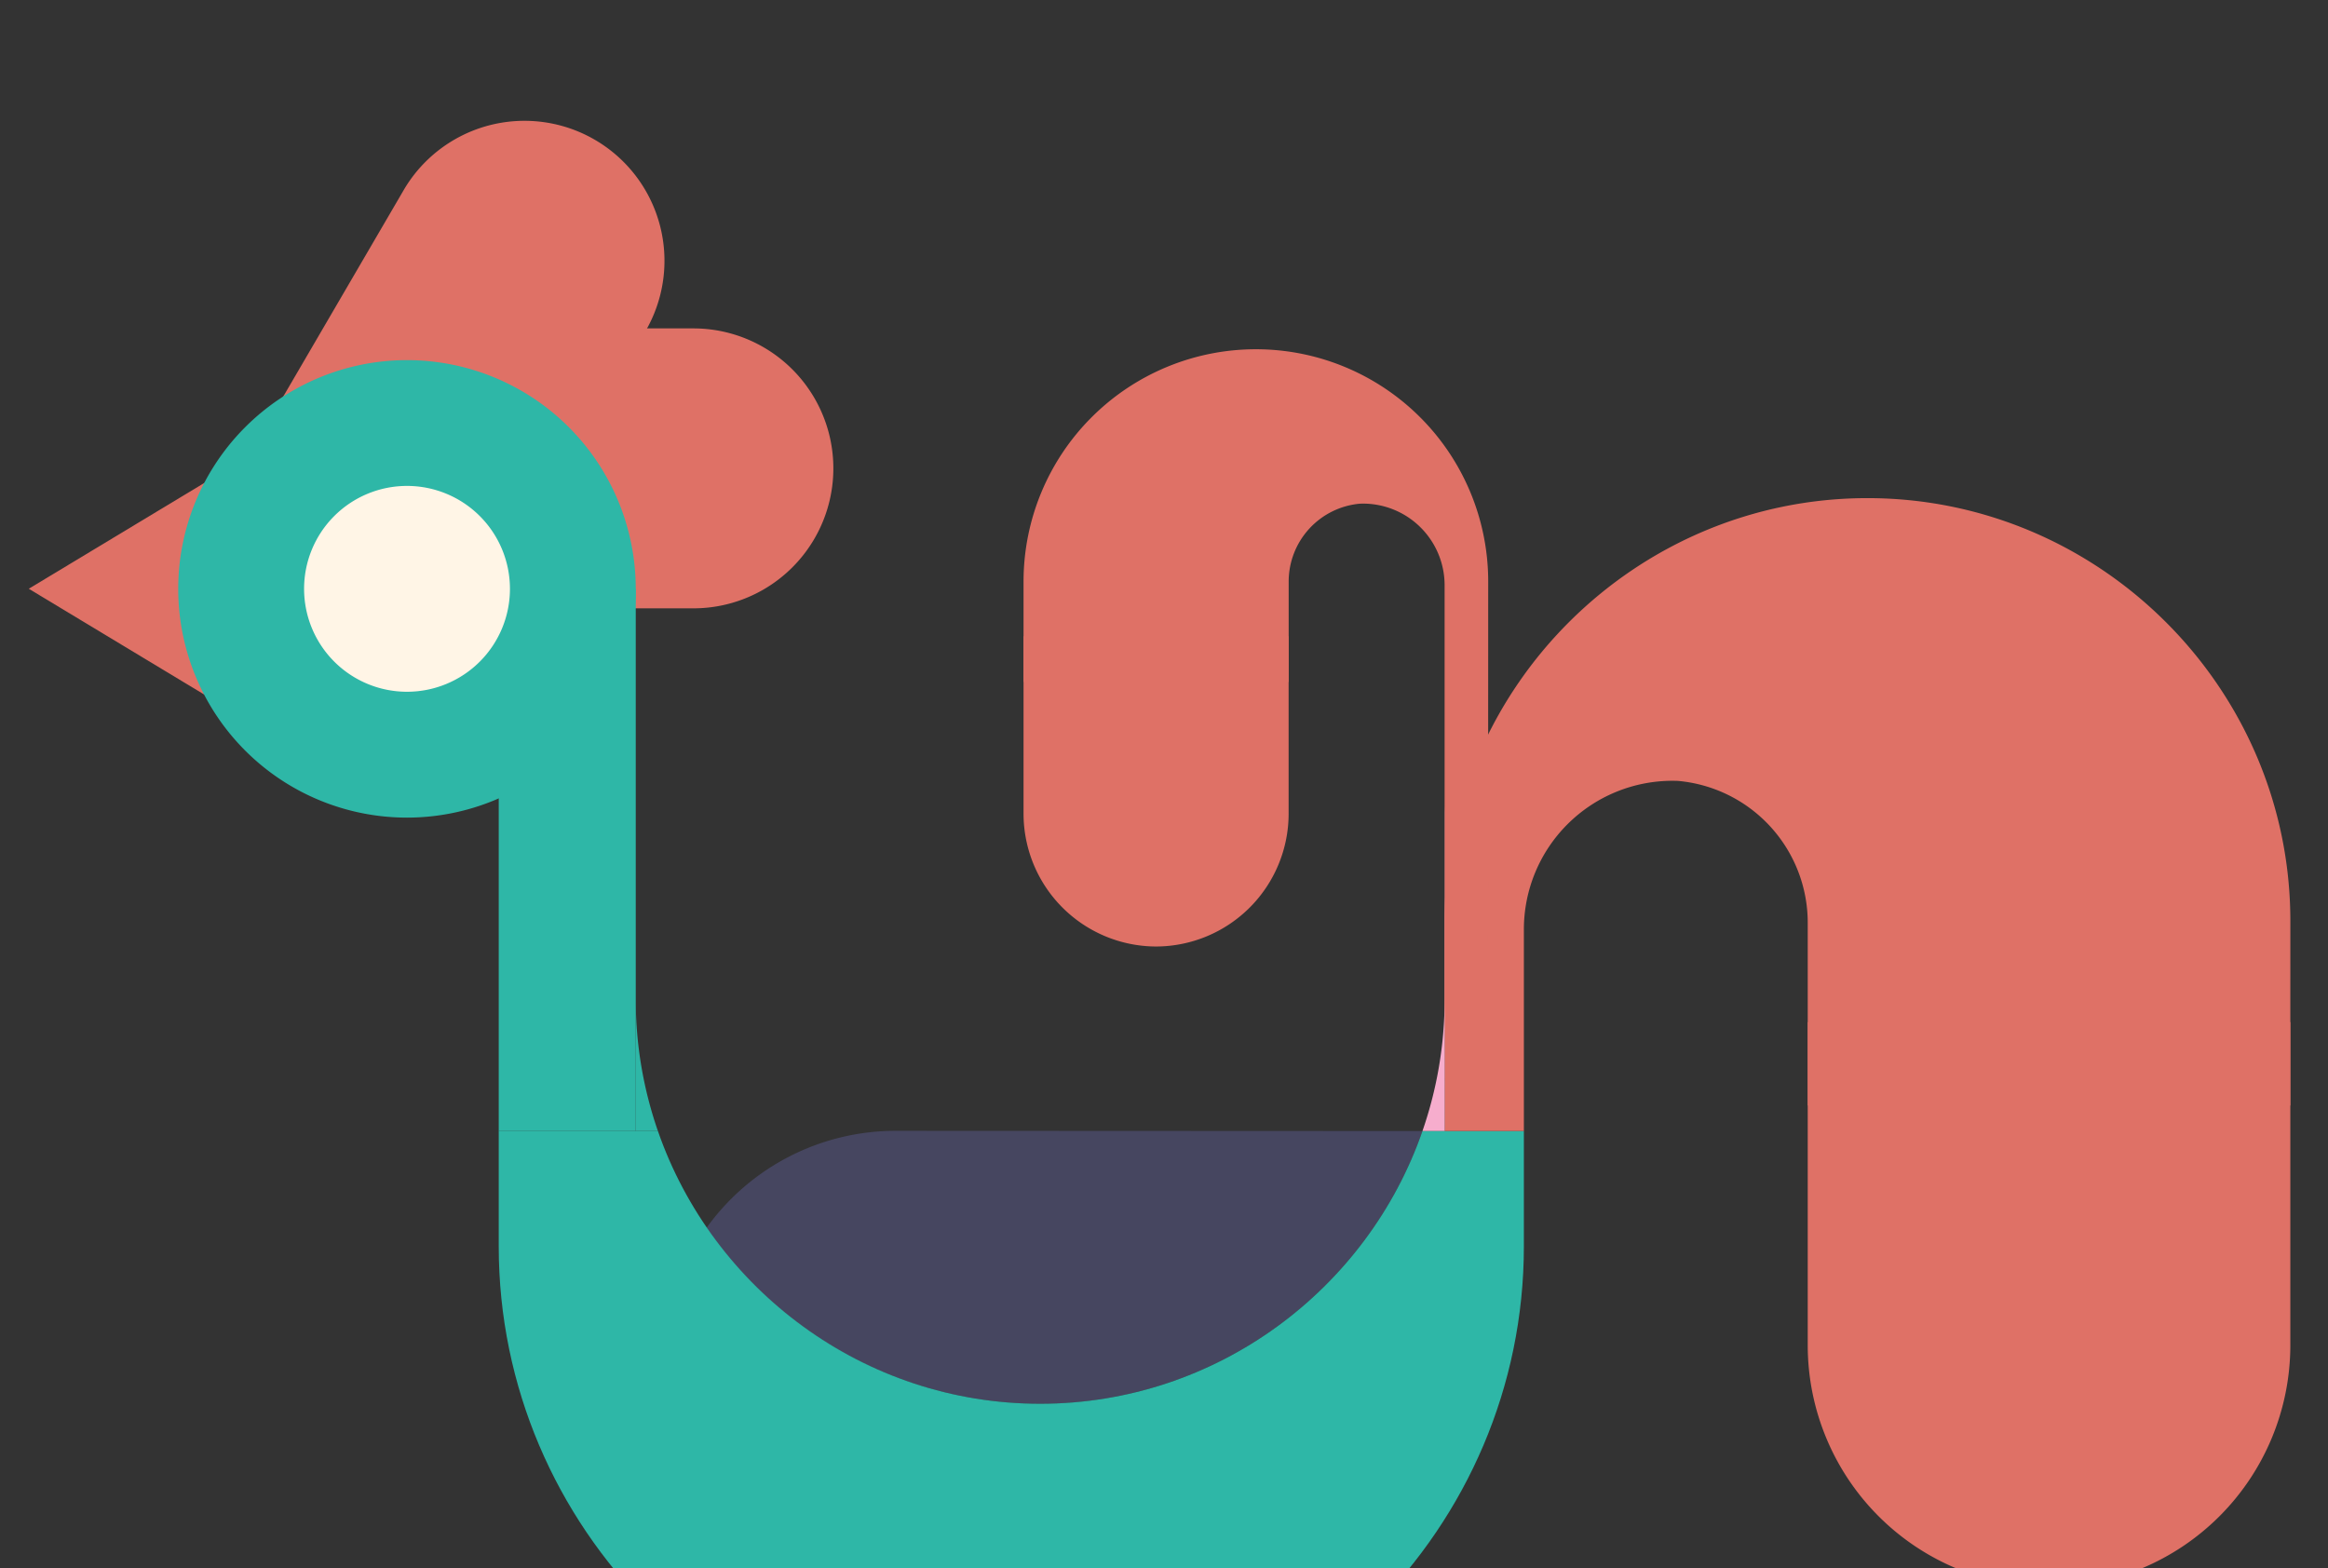
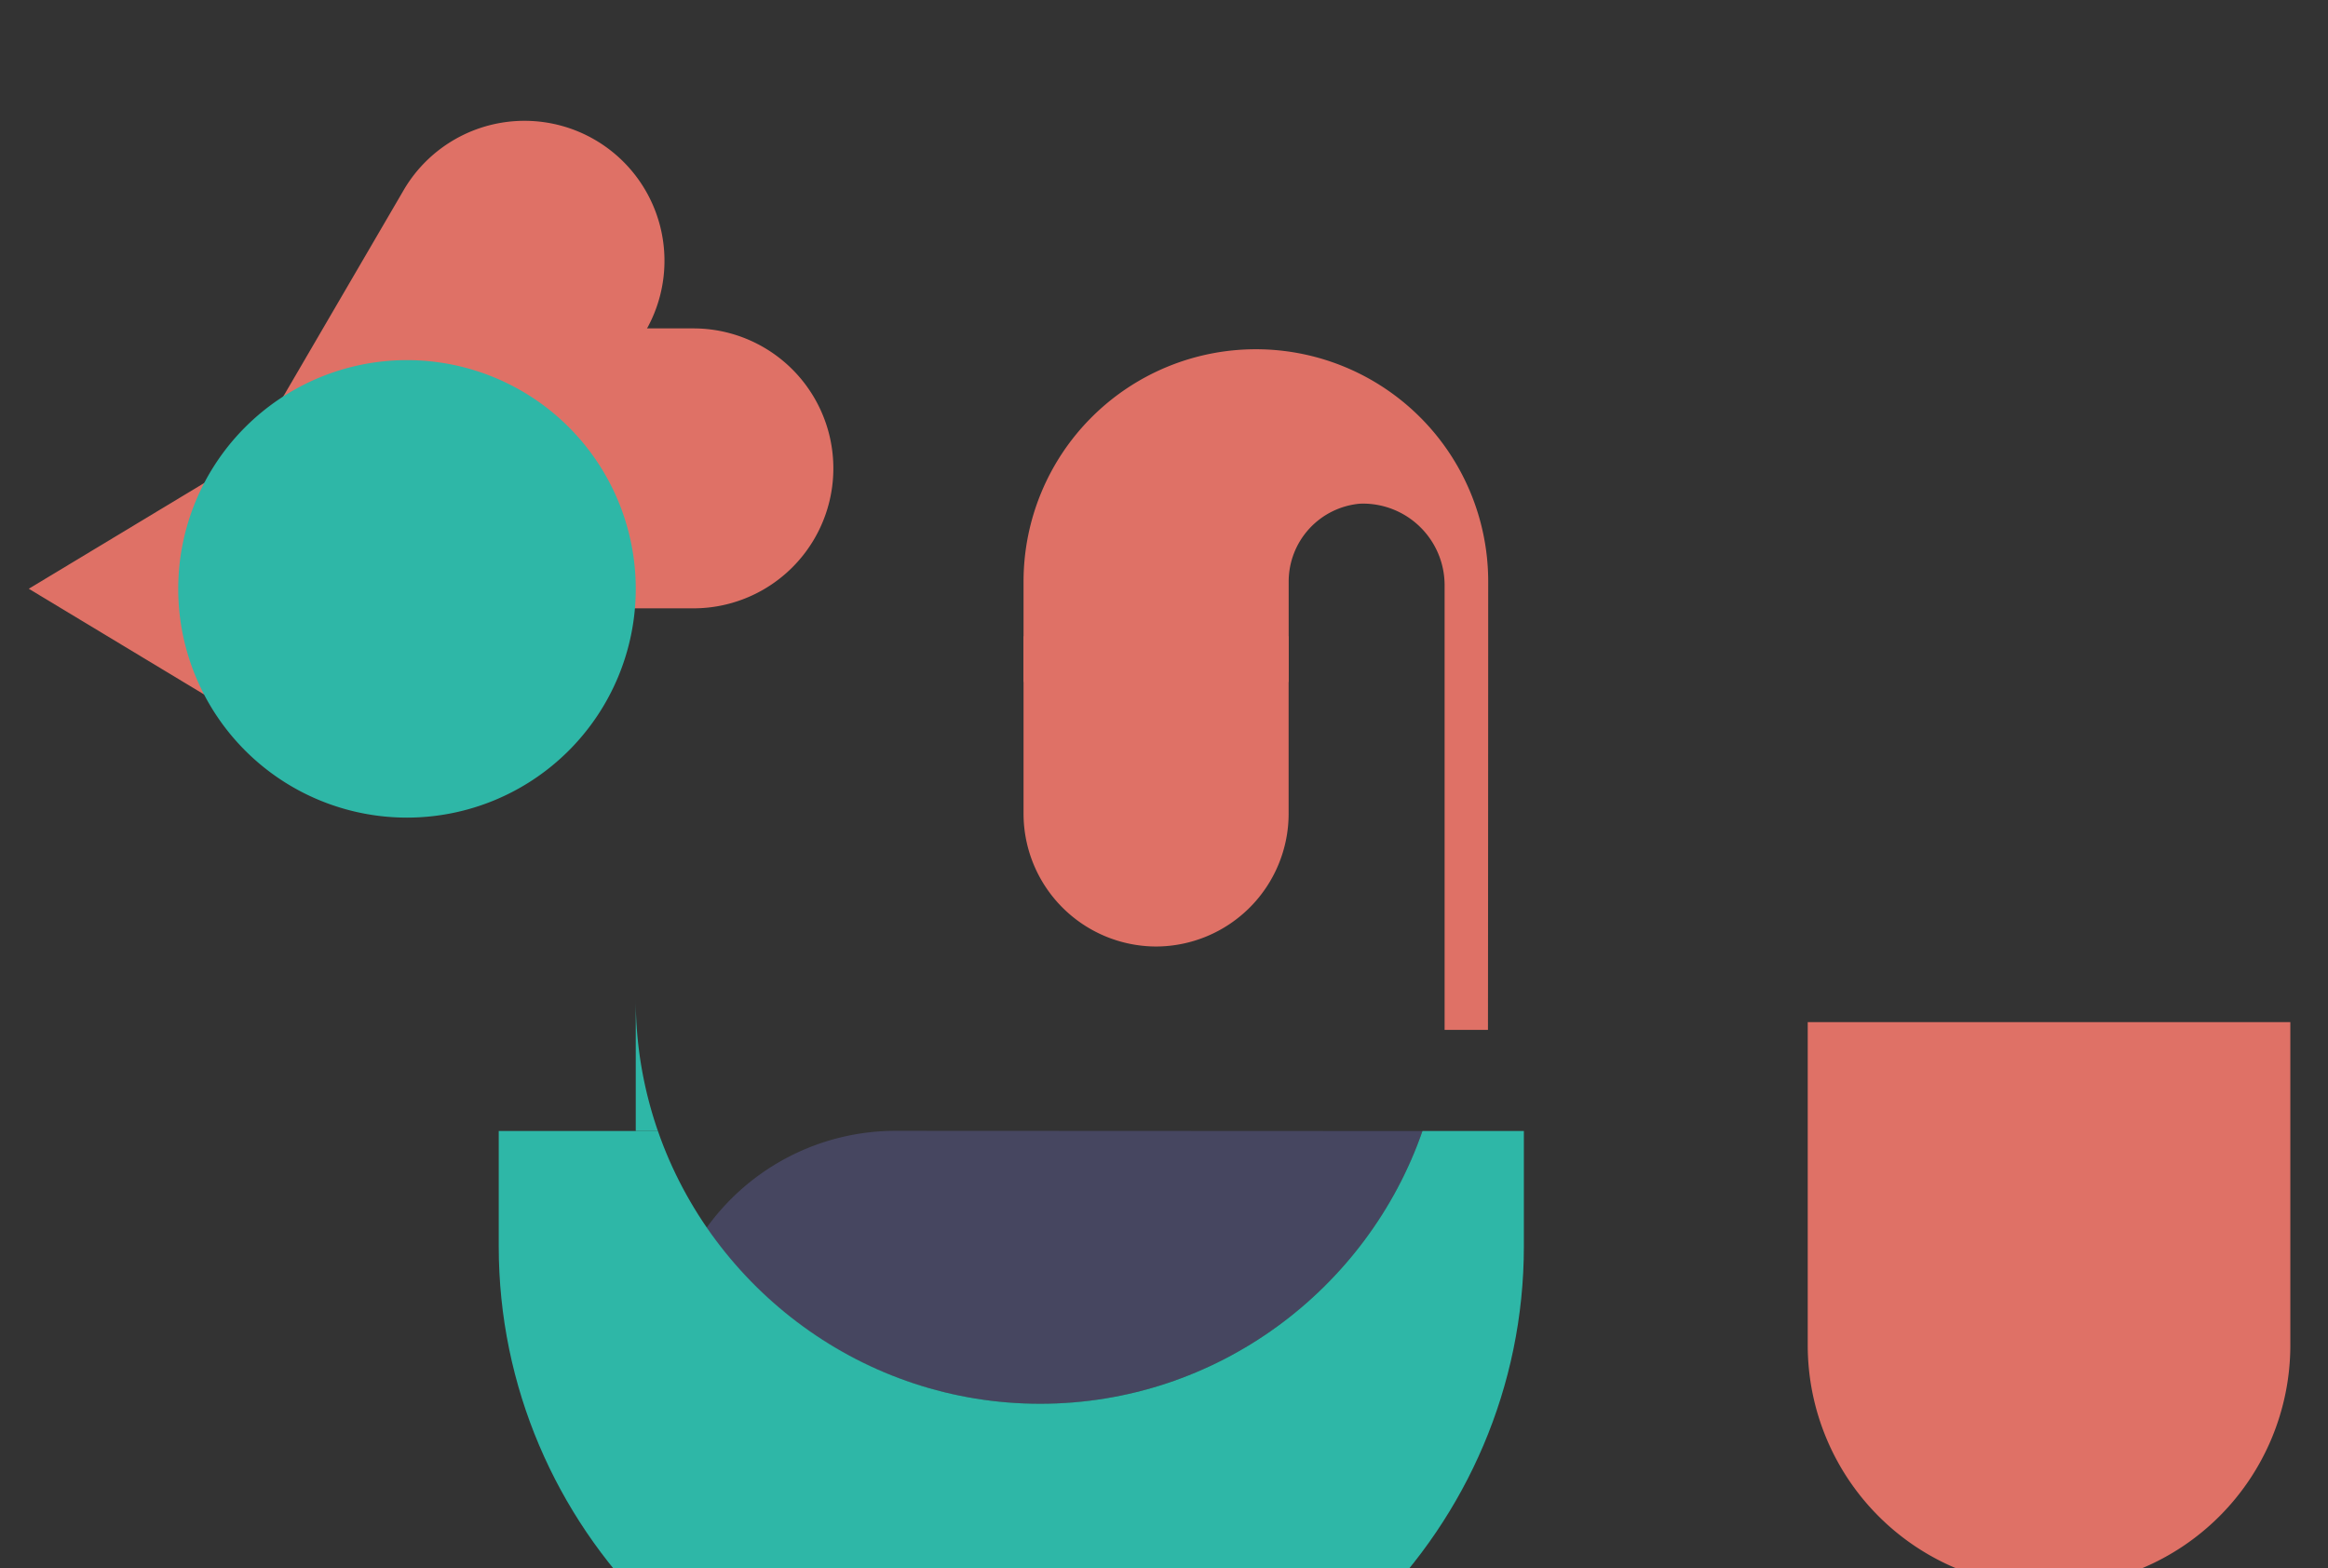
<svg xmlns="http://www.w3.org/2000/svg" width="622" height="419" viewBox="0 0 622 419">
  <rect x="0" y="0" width="622" height="419" fill="#333333" stroke="none" />
  <defs>
    <clipPath id="clip-path">
      <rect id="Rectangle_310" data-name="Rectangle 310" width="622" height="419" transform="translate(1224 44)" fill="#ececec" />
    </clipPath>
  </defs>
  <g id="Mask_Group_14" data-name="Mask Group 14" transform="translate(-1224 -44)" clip-path="url(#clip-path)">
    <g id="bird_icon_set_on_ligh6t_" data-name="bird icon set on ligh6t " transform="translate(1024.287 -78.288)">
      <g id="Group_3901" data-name="Group 3901" transform="matrix(0.134, 0.991, -0.991, 0.134, 577.152, 405.193)">
        <path id="Path_3724" data-name="Path 3724" d="M19.5,193.02A62.18,62.18,0,0,1,.565,139.546L19.5,0C59.455,20.236,84.368,64.357,78.024,111.085A108.211,108.211,0,0,1,19.5,193.02" transform="translate(0 0)" fill="#464660" fill-rule="evenodd" />
      </g>
      <g id="Group_3902" data-name="Group 3902" transform="translate(266.05 154.288)">
        <path id="Path_3725" data-name="Path 3725" d="M0,87.385l41.676-71.44a37.4,37.4,0,0,1,64.607,37.689l-41.688,71.44Z" transform="translate(0 2.583)" fill="#df7166" fill-rule="evenodd" />
      </g>
      <g id="Group_3903" data-name="Group 3903" transform="translate(302.259 210.04)">
        <path id="Path_3726" data-name="Path 3726" d="M0-5.966H82.712a37.4,37.4,0,1,1,0,74.8H0Z" transform="translate(0 5.966)" fill="#df7166" fill-rule="evenodd" />
      </g>
      <g id="Group_3904" data-name="Group 3904" transform="matrix(0.856, 0.516, -0.516, 0.856, 239.257, 226.76)">
        <path id="Path_3727" data-name="Path 3727" d="M32.6,0h69.823L69.81,61.749,0,61.736Z" transform="translate(0 0)" fill="#df7166" fill-rule="evenodd" />
      </g>
      <g id="Group_3905" data-name="Group 3905" transform="translate(332.964 424.5)">
        <path id="Path_3728" data-name="Path 3728" d="M252.055-13.38V17.425c0,75.327-61.623,136.951-136.951,136.951S-21.846,92.753-21.846,17.425V-13.38H20.682c14.669,42.3,55,72.882,102.133,72.882s87.464-30.58,102.146-72.882Z" transform="translate(21.846 13.38)" fill="#2eb7a7" fill-rule="evenodd" />
      </g>
      <g id="Group_3906" data-name="Group 3906" transform="translate(682.707 395.412)">
        <path id="Path_3729" data-name="Path 3729" d="M59.327,150.968A64.663,64.663,0,0,1-5.142,86.486V0H123.8V86.486a64.663,64.663,0,0,1-64.469,64.482" transform="translate(5.142)" fill="#df7166" fill-rule="evenodd" />
      </g>
      <g id="Group_3907" data-name="Group 3907" transform="translate(585.664 255.39)">
-         <path id="Path_3730" data-name="Path 3730" d="M57.308,68.091c-.489-.013-.978-.025-1.467-.025A39.712,39.712,0,0,0,16.234,107.66v53.988H-4.929q-.019-17.377-.038-34.767c0-.125.013-.263.013-.389V104.676C-4.5,42.927,46.162-7.462,108.024-7.462c62.15,0,113,50.853,113,112.991l-.013,49.3H92.076V105.88A38.048,38.048,0,0,0,57.308,68.091" transform="translate(4.967 7.462)" fill="#df7166" fill-rule="evenodd" />
-       </g>
+         </g>
      <g id="Group_3908" data-name="Group 3908" transform="translate(473.187 292.288)">
        <path id="Path_3731" data-name="Path 3731" d="M32.583,82.913A35.517,35.517,0,0,0,68,47.506V0H-2.824V47.506A35.514,35.514,0,0,0,32.583,82.913" transform="translate(2.824)" fill="#df7166" fill-rule="evenodd" />
      </g>
      <g id="Group_3909" data-name="Group 3909" transform="translate(473.187 215.369)">
        <path id="Path_3732" data-name="Path 3732" d="M82.761,30.285c.263,0,.539-.013.8-.013a21.816,21.816,0,0,1,21.766,21.753V170.9h11.585c.025-17.967.063-102.07.063-120.05a62.075,62.075,0,0,0-124.149,0V77.929H63.666V51.048a20.894,20.894,0,0,1,19.1-20.763" transform="translate(7.173 11.215)" fill="#df7166" fill-rule="evenodd" />
      </g>
      <g id="Group_3910" data-name="Group 3910" transform="translate(579.771 337.274)">
-         <path id="Path_3733" data-name="Path 3733" d="M0,87.226H5.943V0c0,.715-.013,1.4-.025,2.106V52.057A107.218,107.218,0,0,1,0,87.226" fill="#f6adcd" fill-rule="evenodd" />
-       </g>
+         </g>
      <g id="Group_3911" data-name="Group 3911" transform="translate(332.964 279.638)">
-         <path id="Path_3734" data-name="Path 3734" d="M0,144.862H36.61V0H0Z" fill="#2eb7a7" fill-rule="evenodd" />
-       </g>
+         </g>
      <g id="Group_3912" data-name="Group 3912" transform="translate(369.575 337.274)">
        <path id="Path_3735" data-name="Path 3735" d="M5.446,87.226H-.472V52.057A107.218,107.218,0,0,0,5.446,87.226" transform="translate(0.472)" fill="#2eb7a7" fill-rule="evenodd" />
      </g>
      <g id="Group_3913" data-name="Group 3913" transform="translate(369.575 340.76) rotate(180)">
        <path id="Path_3736" data-name="Path 3736" d="M61.122,122.244a61.122,61.122,0,1,1,61.122-61.122,61.128,61.128,0,0,1-61.122,61.122" transform="translate(0)" fill="#2eb7a7" fill-rule="evenodd" />
      </g>
      <g id="Group_3914" data-name="Group 3914" transform="translate(335.961 252.13) rotate(90)">
-         <path id="Path_3737" data-name="Path 3737" d="M27.508,55A27.5,27.5,0,1,0,0,27.508,27.49,27.49,0,0,0,27.508,55" transform="translate(0 0)" fill="#fff5e6" fill-rule="evenodd" />
-       </g>
+         </g>
    </g>
  </g>
</svg>